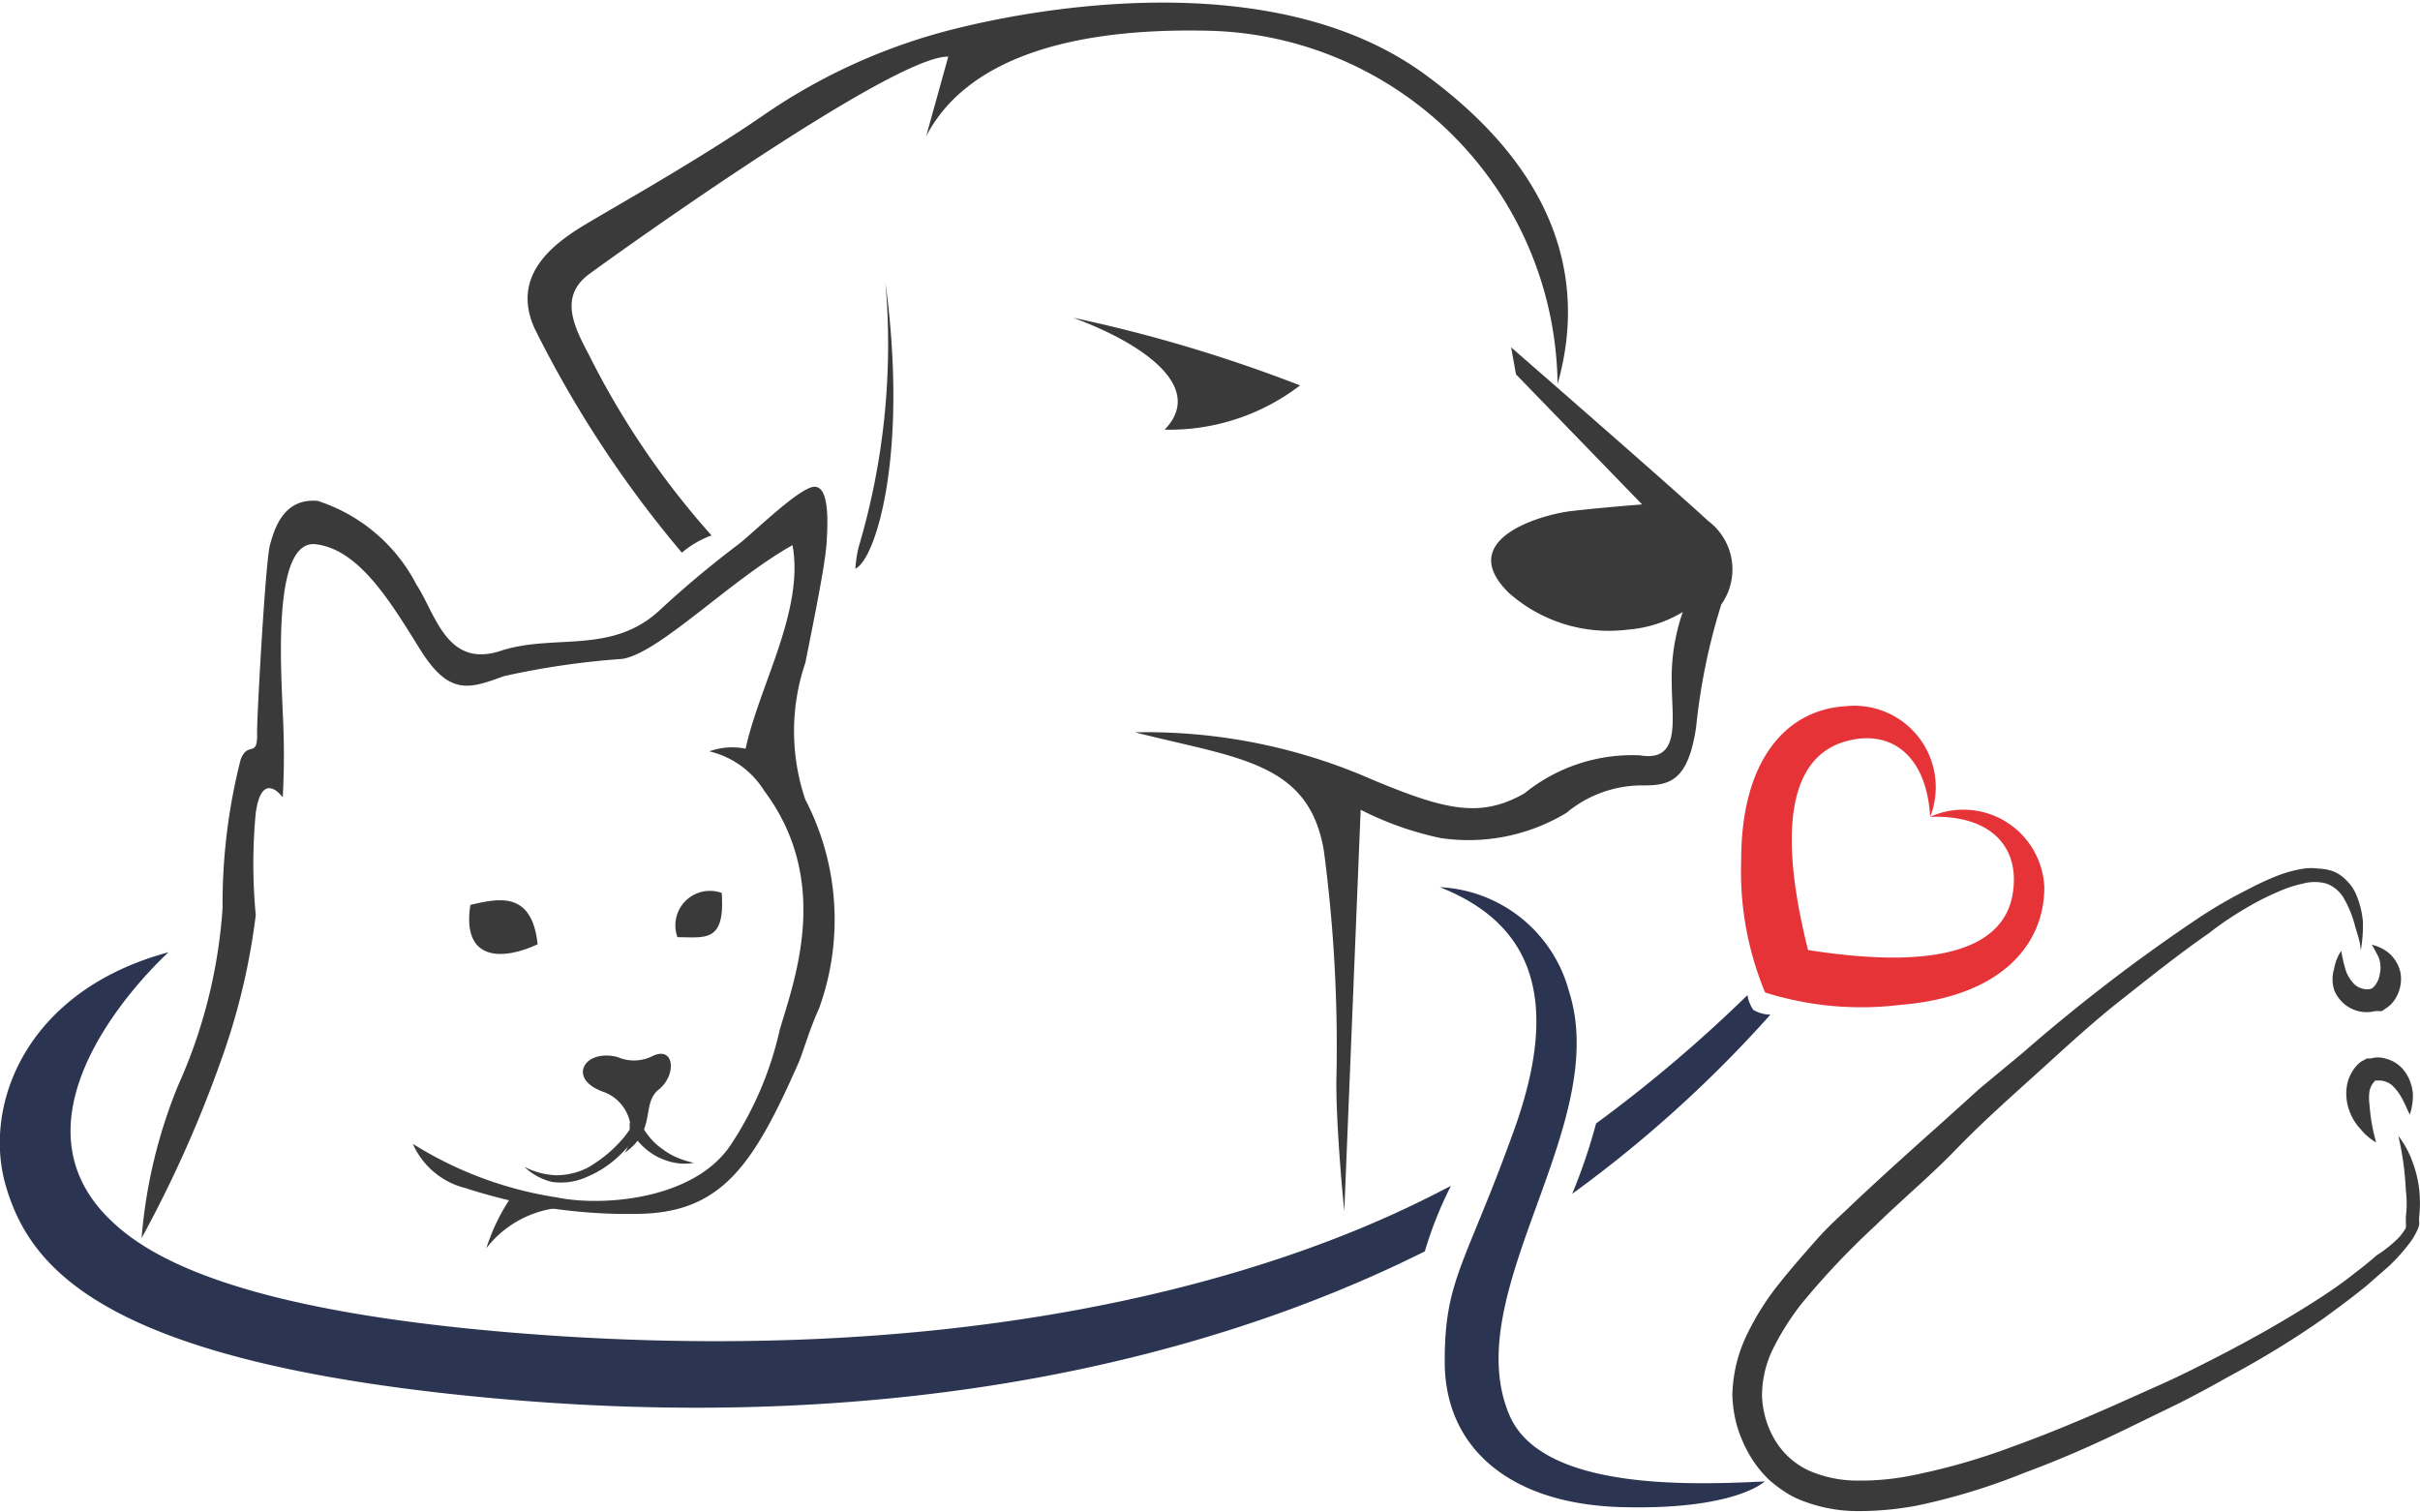
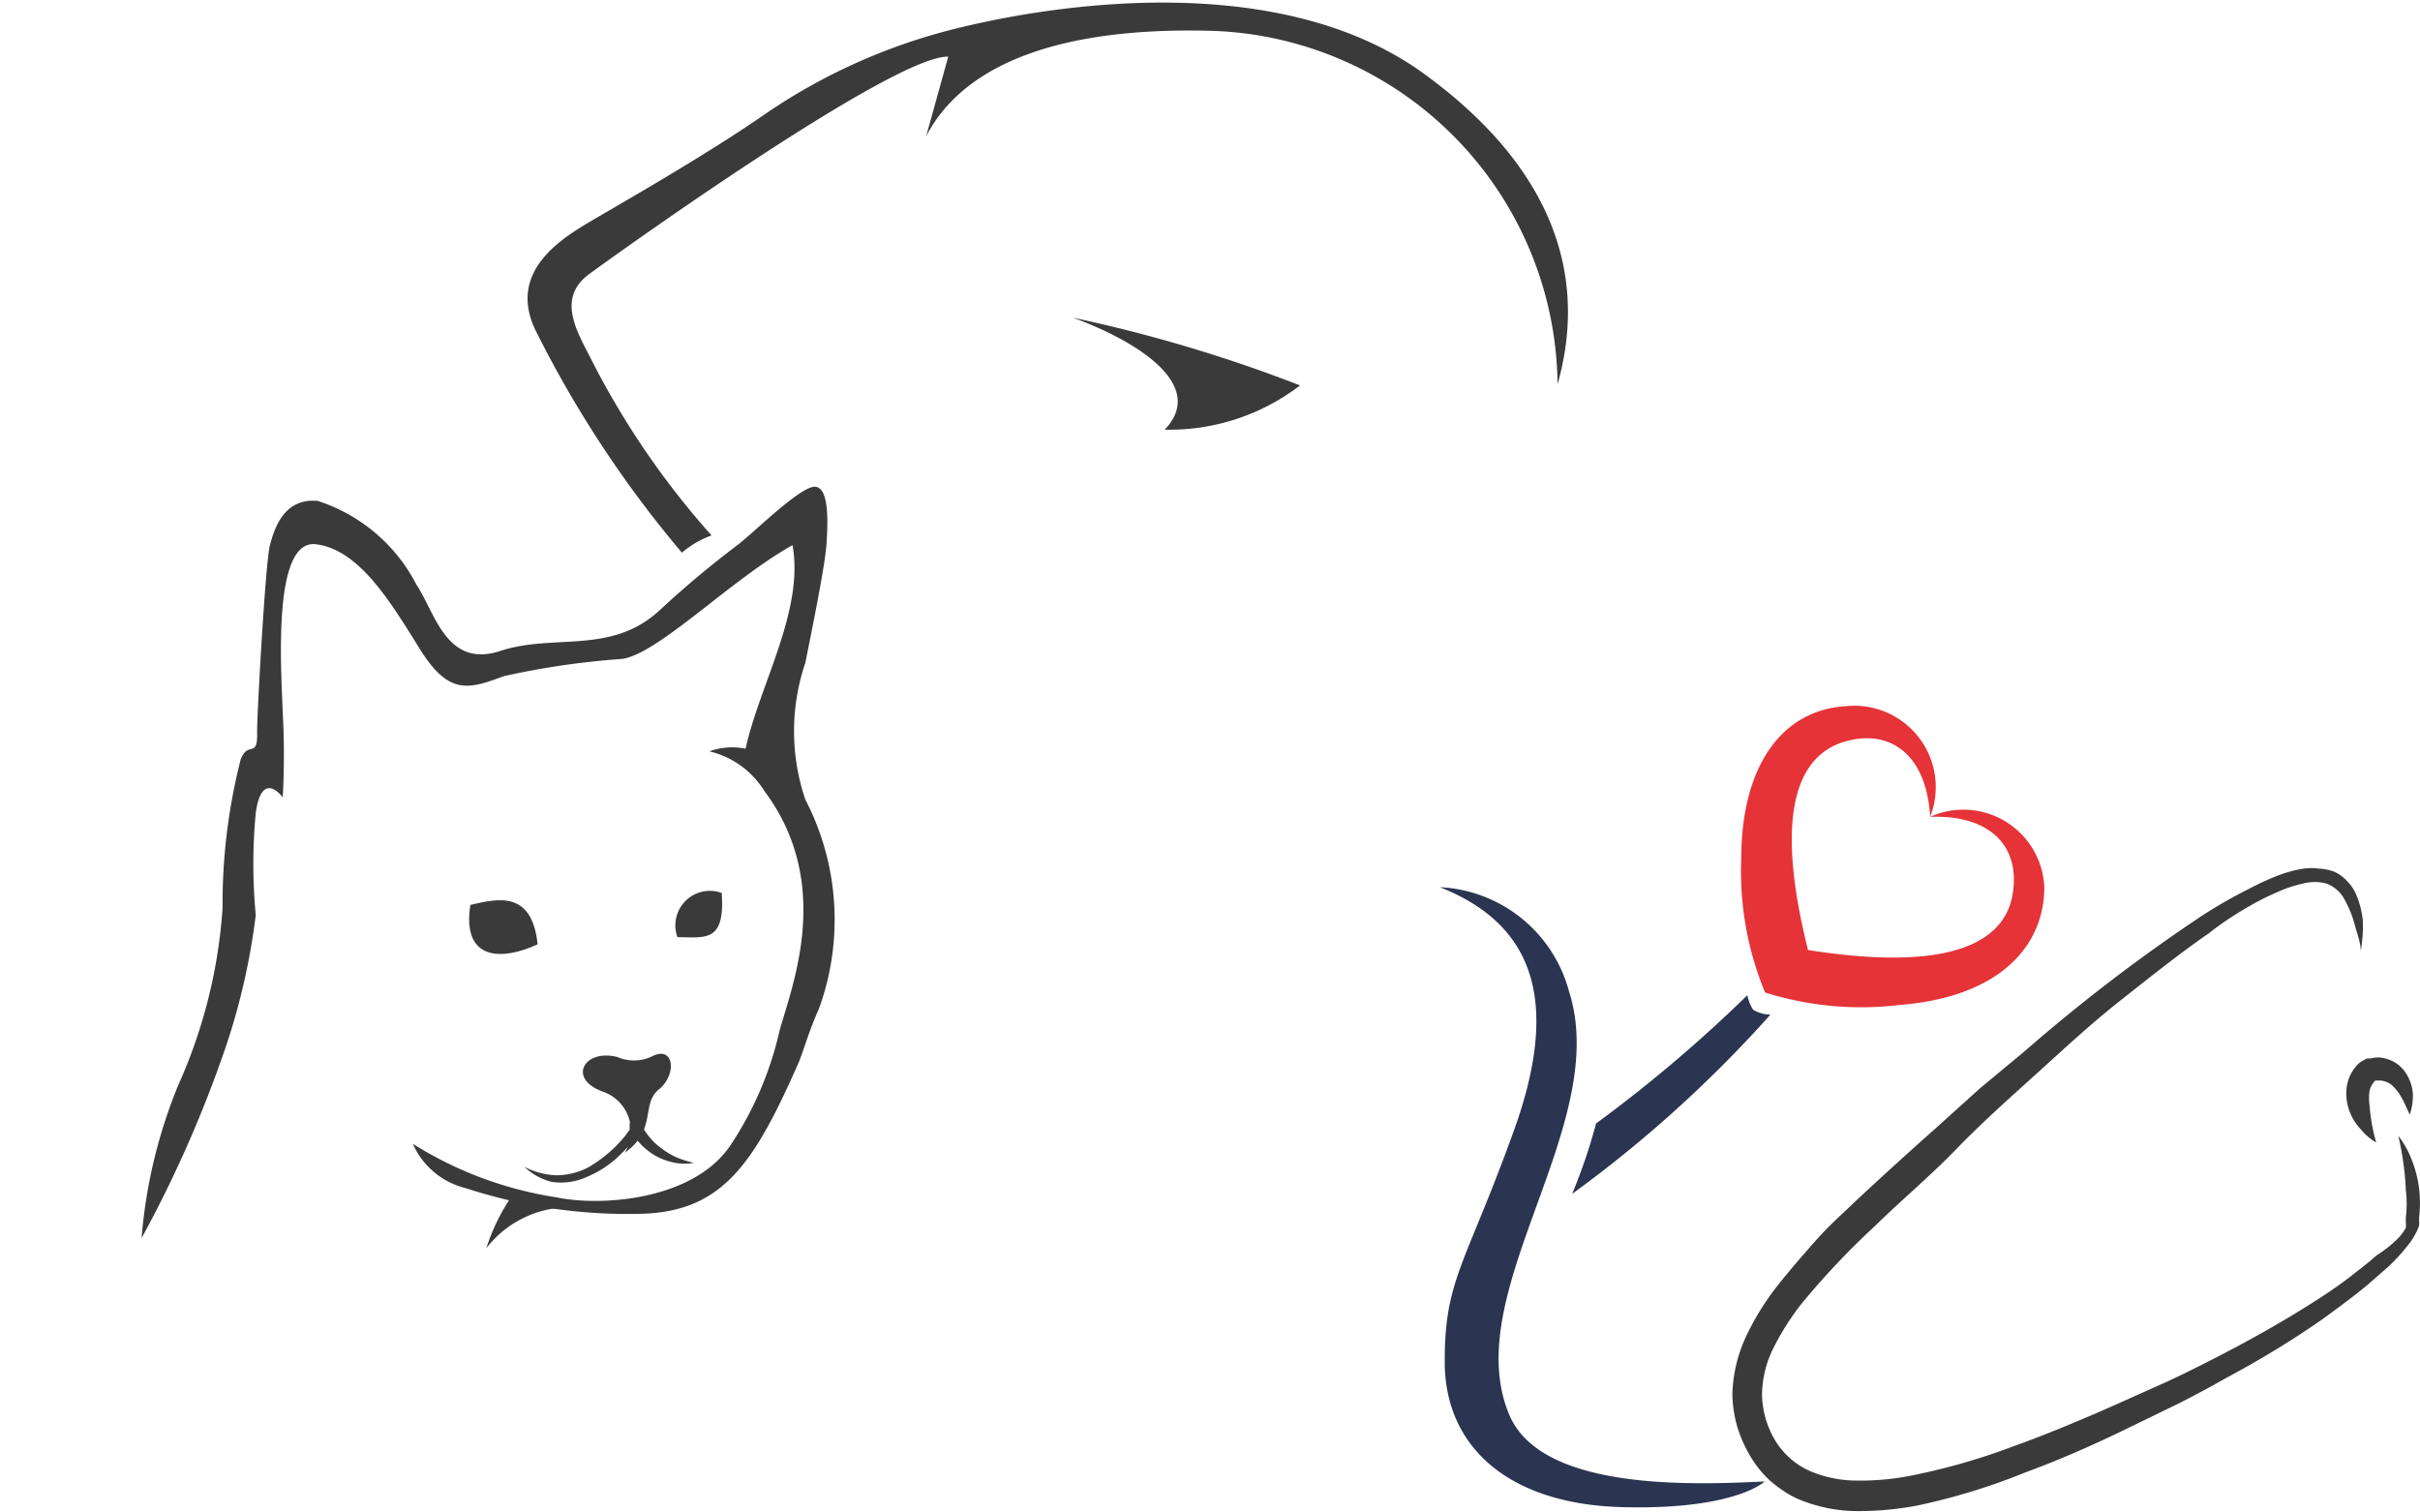
<svg xmlns="http://www.w3.org/2000/svg" id="Logo" viewBox="0 0 54.69 34.17">
  <defs>
    <style>.cls-1{fill:#3a3a3a;}.cls-2{fill:#2b3551;}.cls-3{fill:#e53338;}</style>
  </defs>
  <g id="Pets">
    <path class="cls-1" d="M25.76,40.91c-.76-.2-1.16.5-.31.79a.94.94,0,0,1,.47,1.37c.73-.51.36-1.1.77-1.43s.35-1-.15-.75A.93.93,0,0,1,25.76,40.91Z" transform="translate(-11.8 -17.02)" />
    <path class="cls-1" d="M23.65,43.39a1.72,1.72,0,0,0,.72.19,1.58,1.58,0,0,0,.71-.17,3.12,3.12,0,0,0,.59-.44,3.2,3.2,0,0,0,.25-.27l.11-.15,0-.07,0-.07.12-.25.12.24a1.77,1.77,0,0,0,.21.32,1.39,1.39,0,0,0,.28.26,1.6,1.6,0,0,0,.34.2,2.4,2.4,0,0,0,.38.12,1.19,1.19,0,0,1-.42,0,1.53,1.53,0,0,1-.41-.14,1.51,1.51,0,0,1-.62-.63h.25l-.06.1-.06.09-.12.16a3.83,3.83,0,0,1-.28.29,2.34,2.34,0,0,1-.68.44,1.42,1.42,0,0,1-.81.12A1.38,1.38,0,0,1,23.65,43.39Z" transform="translate(-11.8 -17.02)" />
    <path class="cls-1" d="M22.43,37.47c.61-.14,1.39-.34,1.52.89C23.16,38.73,22.23,38.75,22.43,37.47Z" transform="translate(-11.8 -17.02)" />
    <path class="cls-1" d="M27.11,38.2c.63,0,1.08.13,1-1A.78.78,0,0,0,27.11,38.2Z" transform="translate(-11.8 -17.02)" />
    <path class="cls-1" d="M15,45a11.49,11.49,0,0,1,.83-3.46,11.66,11.66,0,0,0,1-4,13.21,13.21,0,0,1,.41-3.36c.17-.43.39,0,.37-.62,0-.43.19-3.85.29-4.22s.31-1.07,1.08-1a3.84,3.84,0,0,1,2.23,1.89c.43.65.68,1.9,1.9,1.5s2.51.1,3.61-.93a22.68,22.68,0,0,1,1.77-1.48c.36-.28,1.41-1.32,1.73-1.3s.29.79.26,1.27S30.2,31,30,32A4.8,4.8,0,0,0,30,35.09a5.89,5.89,0,0,1,.31,4.72c-.23.51-.34.93-.46,1.22-1,2.27-1.71,3.36-3.53,3.42a11.79,11.79,0,0,1-4-.58,1.76,1.76,0,0,1-1.19-1,8.53,8.53,0,0,0,3.25,1.21c1,.21,3.09.07,3.93-1.18a7.76,7.76,0,0,0,1.11-2.6c.31-1.08,1.2-3.34-.35-5.41A2,2,0,0,0,27.83,34a1.53,1.53,0,0,1,.82-.06c.31-1.43,1.33-3.13,1.06-4.6-1.41.79-3,2.43-3.84,2.57a18.21,18.21,0,0,0-2.68.39c-.79.29-1.24.45-1.9-.61s-1.37-2.25-2.35-2.37-.79,2.75-.75,3.81a17.66,17.66,0,0,1,0,1.91s-.47-.65-.61.35a12.25,12.25,0,0,0,0,2.31A15.1,15.1,0,0,1,16.79,41,27.44,27.44,0,0,1,15,45Z" transform="translate(-11.8 -17.02)" />
    <path class="cls-1" d="M22.79,45.23a4.52,4.52,0,0,1,.53-1.11c.18-.12,1,.19,1.53.19A2.38,2.38,0,0,0,22.79,45.23Z" transform="translate(-11.8 -17.02)" />
    <path class="cls-2" d="M44.34,37.07c2,.79,2.78,2.42,1.68,5.48s-1.58,3.38-1.57,5.27,1.43,3.19,4,3.26,3.23-.58,3.23-.58c-1.52.07-5,.24-5.76-1.48-1.2-2.76,2.31-6.55,1.34-9.59A3.18,3.18,0,0,0,44.34,37.07Z" transform="translate(-11.8 -17.02)" />
-     <path class="cls-1" d="M37.45,33.57c2.32.59,3.94.66,4.27,2.69A33.59,33.59,0,0,1,42,41.48c0,1.18.18,2.91.18,2.91l.37-9.07a7.26,7.26,0,0,0,1.81.64,4.28,4.28,0,0,0,2.84-.57,2.67,2.67,0,0,1,1.75-.62c.59,0,1-.11,1.18-1.31a14,14,0,0,1,.57-2.78,1.37,1.37,0,0,0-.3-1.89c-.9-.83-4.45-3.92-4.45-3.92l.11.61,2.85,2.94s-.92.07-1.6.15-2.65.64-1.41,1.85a3.41,3.41,0,0,0,2.68.83,2.81,2.81,0,0,0,1.25-.4,4.52,4.52,0,0,0-.25,1.6c0,.83.22,1.8-.72,1.64a3.87,3.87,0,0,0-2.61.86c-1,.57-1.79.37-3.39-.29A12.69,12.69,0,0,0,37.45,33.57Z" transform="translate(-11.8 -17.02)" />
    <path class="cls-1" d="M47,25.7c.51-1.8.46-4.47-3-7s-8.93-1.44-10.49-1.06a13.23,13.23,0,0,0-4.48,2c-1.38.95-3.24,2-3.93,2.41s-1.8,1.14-1.21,2.41a25.24,25.24,0,0,0,3.32,5.05,2.19,2.19,0,0,1,.67-.39,18.63,18.63,0,0,1-2.76-4.06c-.33-.63-.71-1.33,0-1.85S32,18.27,33.23,18.3l-.5,1.8c.88-1.7,3.17-2.49,6.55-2.38A8.08,8.08,0,0,1,47,25.7Z" transform="translate(-11.8 -17.02)" />
-     <path class="cls-1" d="M31.13,29.87c.44-.18,1.21-2.52.68-6.47a16.11,16.11,0,0,1-.61,6A3,3,0,0,0,31.13,29.87Z" transform="translate(-11.8 -17.02)" />
    <path class="cls-1" d="M36.05,24.2c1.58.58,3,1.57,2.07,2.53a4.85,4.85,0,0,0,3.06-1A33.28,33.28,0,0,0,36.05,24.2Z" transform="translate(-11.8 -17.02)" />
    <path class="cls-3" d="M54.74,39.73a7.23,7.23,0,0,1-3.05-.28l0,0,0,0a7.13,7.13,0,0,1-.54-3c0-2.23,1-3.39,2.36-3.47a1.84,1.84,0,0,1,1.91,2.5c-.08-1.41-.91-2-1.93-1.7s-1.63,1.52-.83,4.71h0c3.25.51,4.43-.19,4.62-1.24s-.45-1.82-1.86-1.77A1.83,1.83,0,0,1,58,37.07C58,38.39,57,39.55,54.74,39.73Z" transform="translate(-11.8 -17.02)" />
    <path class="cls-1" d="M65.15,38.51c0-.2-.09-.41-.14-.61a2.53,2.53,0,0,0-.23-.56.76.76,0,0,0-.4-.35,1,1,0,0,0-.54,0,2.73,2.73,0,0,0-.57.19,5.6,5.6,0,0,0-.55.27c-.36.2-.71.43-1,.66-.68.47-1.34,1-2,1.52s-1.26,1.08-1.88,1.64S56.59,42.39,56,43s-1.23,1.14-1.82,1.72A17.62,17.62,0,0,0,52.5,46.5a6,6,0,0,0-.63,1,2.42,2.42,0,0,0-.25,1.06,2.1,2.1,0,0,0,.29,1,1.75,1.75,0,0,0,.76.69,2.71,2.71,0,0,0,1.08.23,5.94,5.94,0,0,0,1.18-.1,14.62,14.62,0,0,0,2.36-.67c.78-.28,1.54-.6,2.31-.94l1.14-.51c.37-.17.75-.36,1.12-.55.74-.38,1.46-.78,2.17-1.23.35-.22.69-.45,1-.7q.24-.18.48-.39A2.85,2.85,0,0,0,66,45a1.24,1.24,0,0,0,.17-.23.61.61,0,0,0,0-.12s0,0,0-.06,0,0,0-.07a2.42,2.42,0,0,0,0-.6A6.57,6.57,0,0,0,66,42.69a2.05,2.05,0,0,1,.31.56,2.65,2.65,0,0,1,.16.63,2.91,2.91,0,0,1,0,.66s0,.05,0,.08a.31.31,0,0,1,0,.09.87.87,0,0,1-.07.17,1.45,1.45,0,0,1-.19.29,4,4,0,0,1-.44.48l-.48.42c-.33.27-.67.52-1,.76q-1,.7-2.16,1.32c-.37.21-.74.41-1.12.6l-1.13.55c-.76.37-1.53.71-2.32,1a14.31,14.31,0,0,1-2.46.75,7.2,7.2,0,0,1-1.32.12,3.45,3.45,0,0,1-1.36-.28,2,2,0,0,1-.32-.18,3.15,3.15,0,0,1-.29-.22,2.45,2.45,0,0,1-.46-.57,3,3,0,0,1-.29-.66,2.84,2.84,0,0,1-.11-.71,3.29,3.29,0,0,1,.33-1.37,6,6,0,0,1,.71-1.13c.27-.34.55-.66.85-1s.6-.6.9-.89c.62-.58,1.24-1.14,1.87-1.7l.93-.84,1-.83a39,39,0,0,1,4-3.06,10.8,10.8,0,0,1,1.1-.63,6.11,6.11,0,0,1,.58-.27,2.91,2.91,0,0,1,.64-.18,1.27,1.27,0,0,1,.34,0,1.09,1.09,0,0,1,.35.07.86.86,0,0,1,.29.21.94.94,0,0,1,.2.29,2,2,0,0,1,.16.63A3.32,3.32,0,0,1,65.15,38.51Z" transform="translate(-11.8 -17.02)" />
    <path class="cls-1" d="M65.5,42.84a1.27,1.27,0,0,1-.35-.3,1.18,1.18,0,0,1-.25-.4,1.12,1.12,0,0,1-.07-.52.91.91,0,0,1,.24-.53.45.45,0,0,1,.13-.1l.09-.05.09,0a.58.58,0,0,1,.32,0,.77.77,0,0,1,.47.33,1,1,0,0,1,.16.48,1.43,1.43,0,0,1-.07.46c-.07-.14-.12-.27-.19-.39a1.09,1.09,0,0,0-.22-.28.47.47,0,0,0-.25-.1h-.12l0,0a.47.47,0,0,0-.13.23,1.17,1.17,0,0,0,0,.33A4.14,4.14,0,0,0,65.5,42.84Z" transform="translate(-11.8 -17.02)" />
-     <path class="cls-1" d="M64.71,38.51a3.42,3.42,0,0,0,.09.4.78.78,0,0,0,.16.3.4.4,0,0,0,.22.15.34.34,0,0,0,.22,0h0l0,0a.3.3,0,0,0,.08-.08.53.53,0,0,0,.1-.24.7.7,0,0,0,0-.31.71.71,0,0,0-.08-.18,1.62,1.62,0,0,0-.1-.18.94.94,0,0,1,.4.2.81.81,0,0,1,.25.44.83.83,0,0,1-.1.55.66.66,0,0,1-.19.22l-.13.09-.15,0a.79.79,0,0,1-.93-.48.81.81,0,0,1,0-.48A1,1,0,0,1,64.71,38.51Z" transform="translate(-11.8 -17.02)" />
-     <path class="cls-2" d="M15.61,38.54c-3.24.87-4.22,3.48-3.67,5.31s2.19,4,11.24,4.79S39.2,47.7,44,45.3a8.69,8.69,0,0,1,.59-1.48c-1.31.67-7.73,4.17-20.07,3.4-6.07-.39-8.89-1.39-10.14-2.55C11.59,42.14,15.61,38.54,15.61,38.54Z" transform="translate(-11.8 -17.02)" />
    <path class="cls-2" d="M47.33,44a28.29,28.29,0,0,0,4.48-4.05.78.78,0,0,1-.39-.11.88.88,0,0,1-.13-.33,32.09,32.09,0,0,1-3.42,2.9A12.74,12.74,0,0,1,47.33,44Z" transform="translate(-11.8 -17.02)" />
  </g>
</svg>